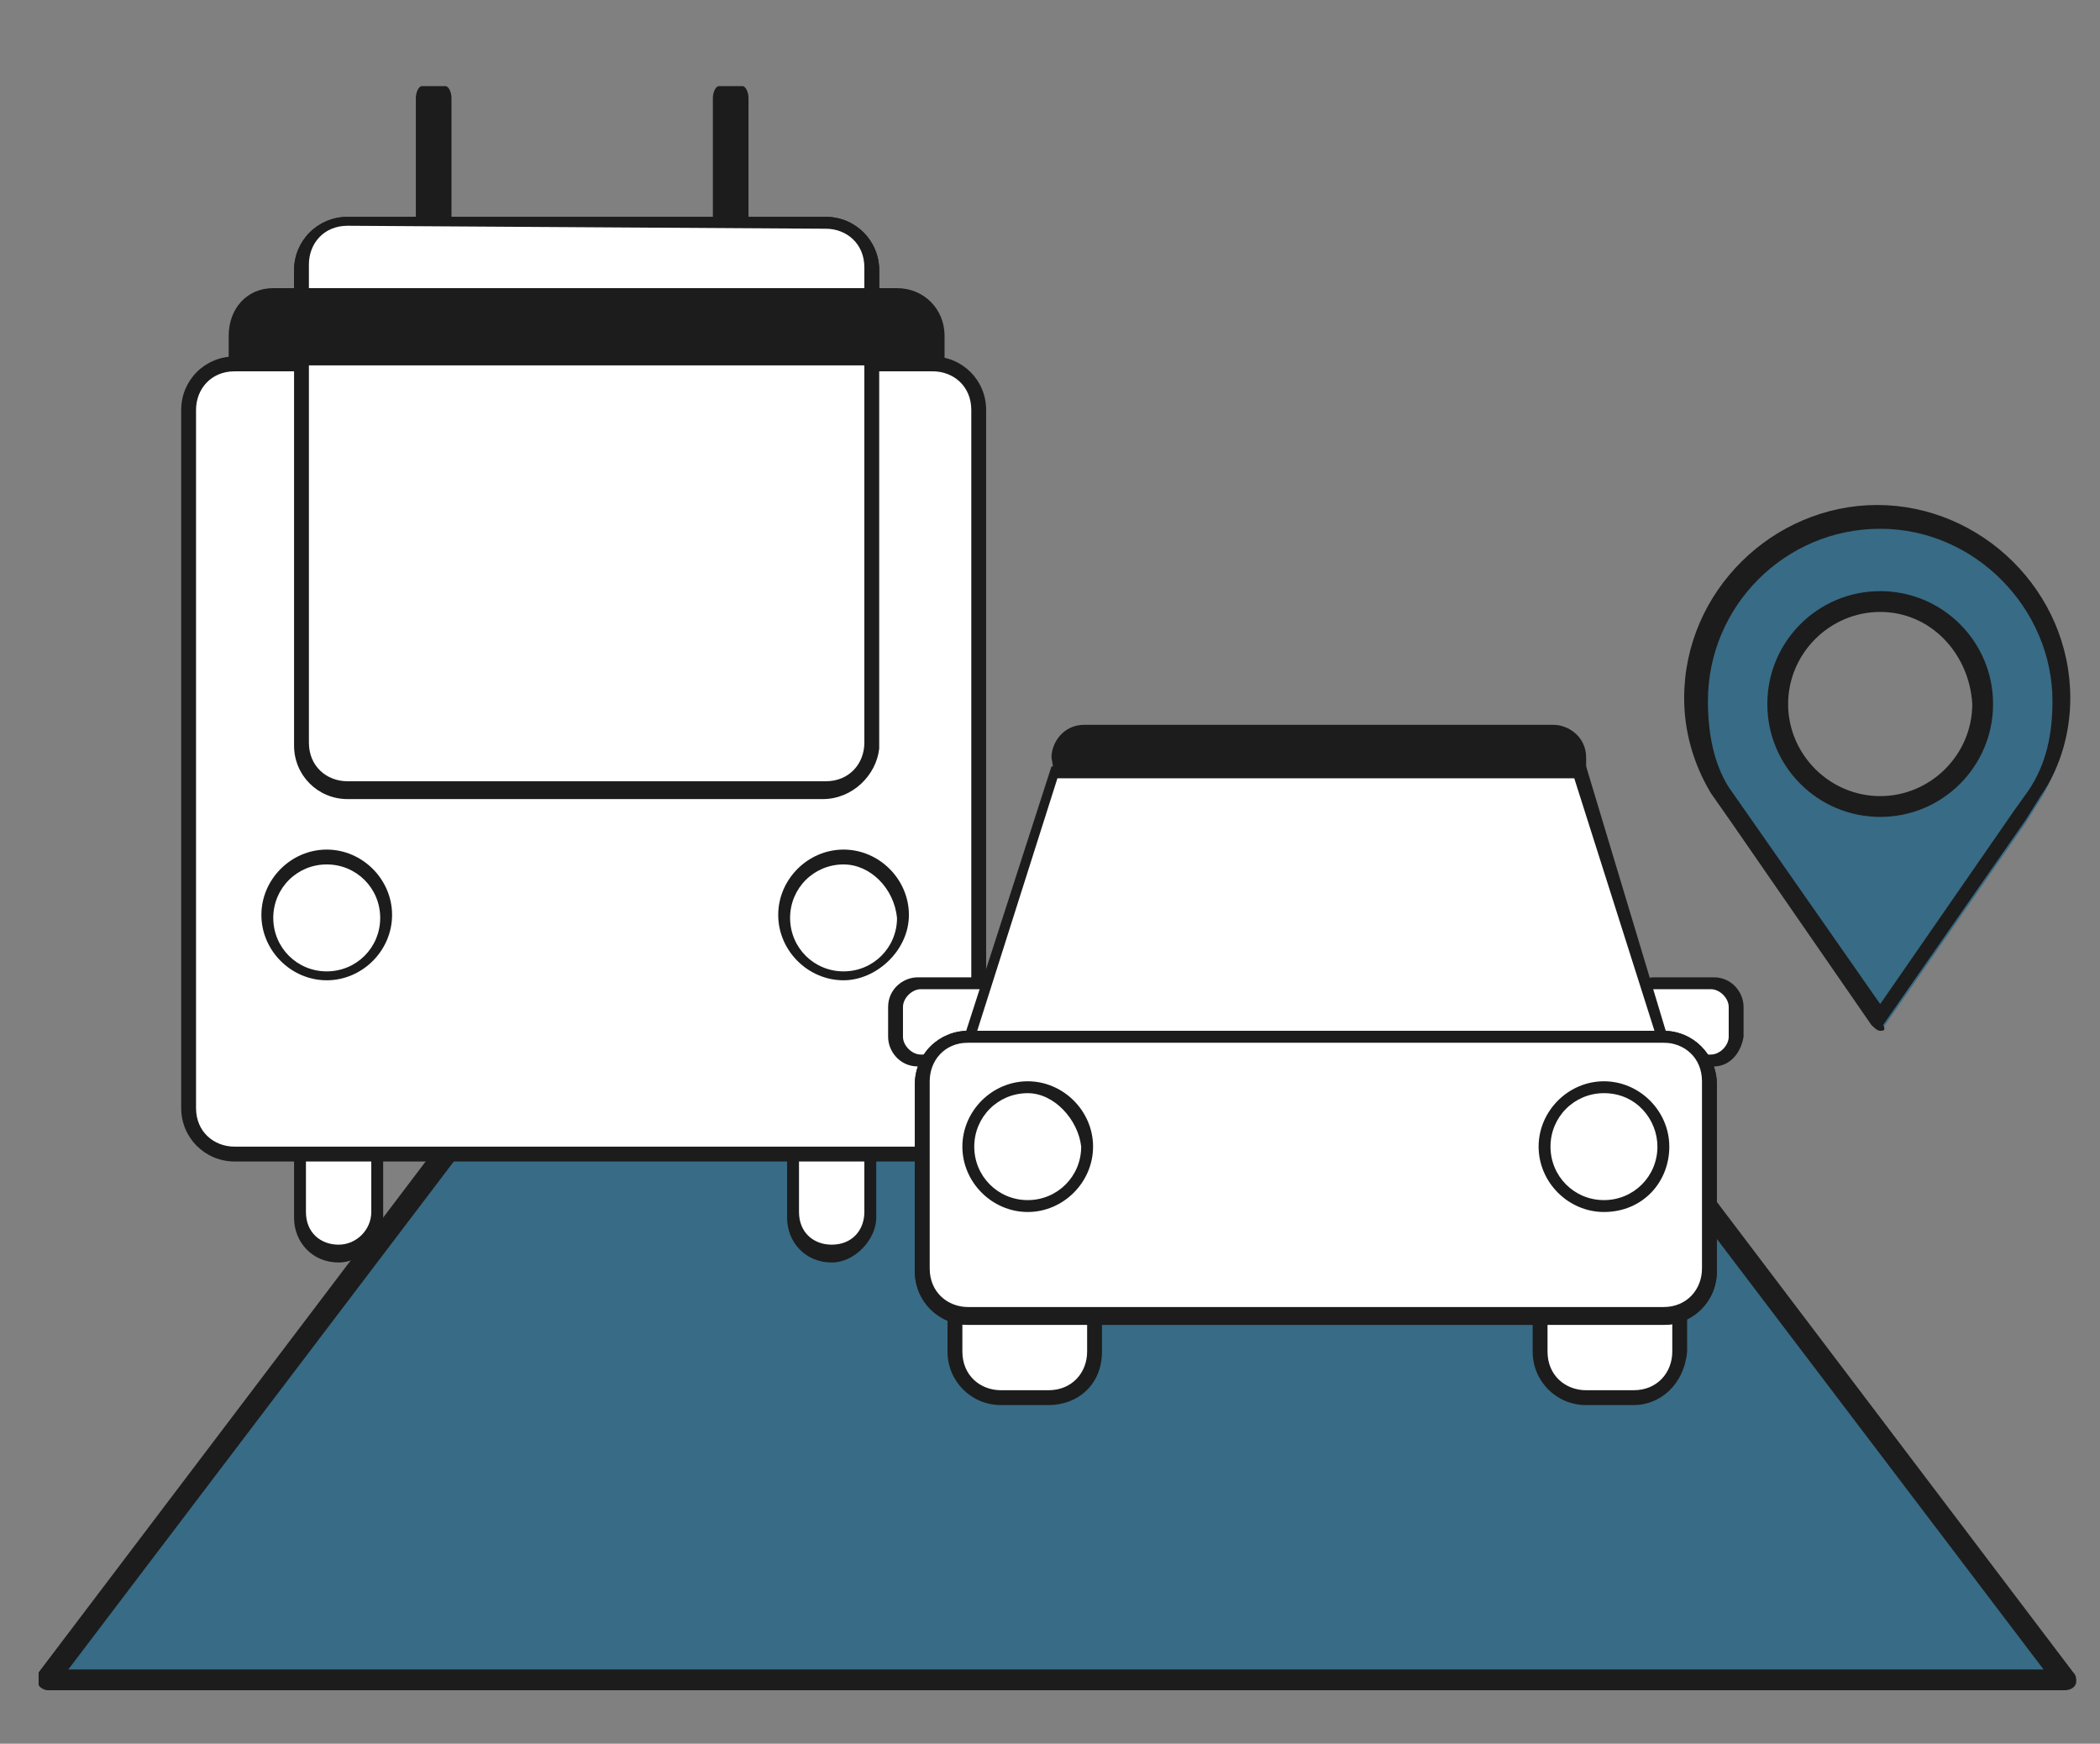
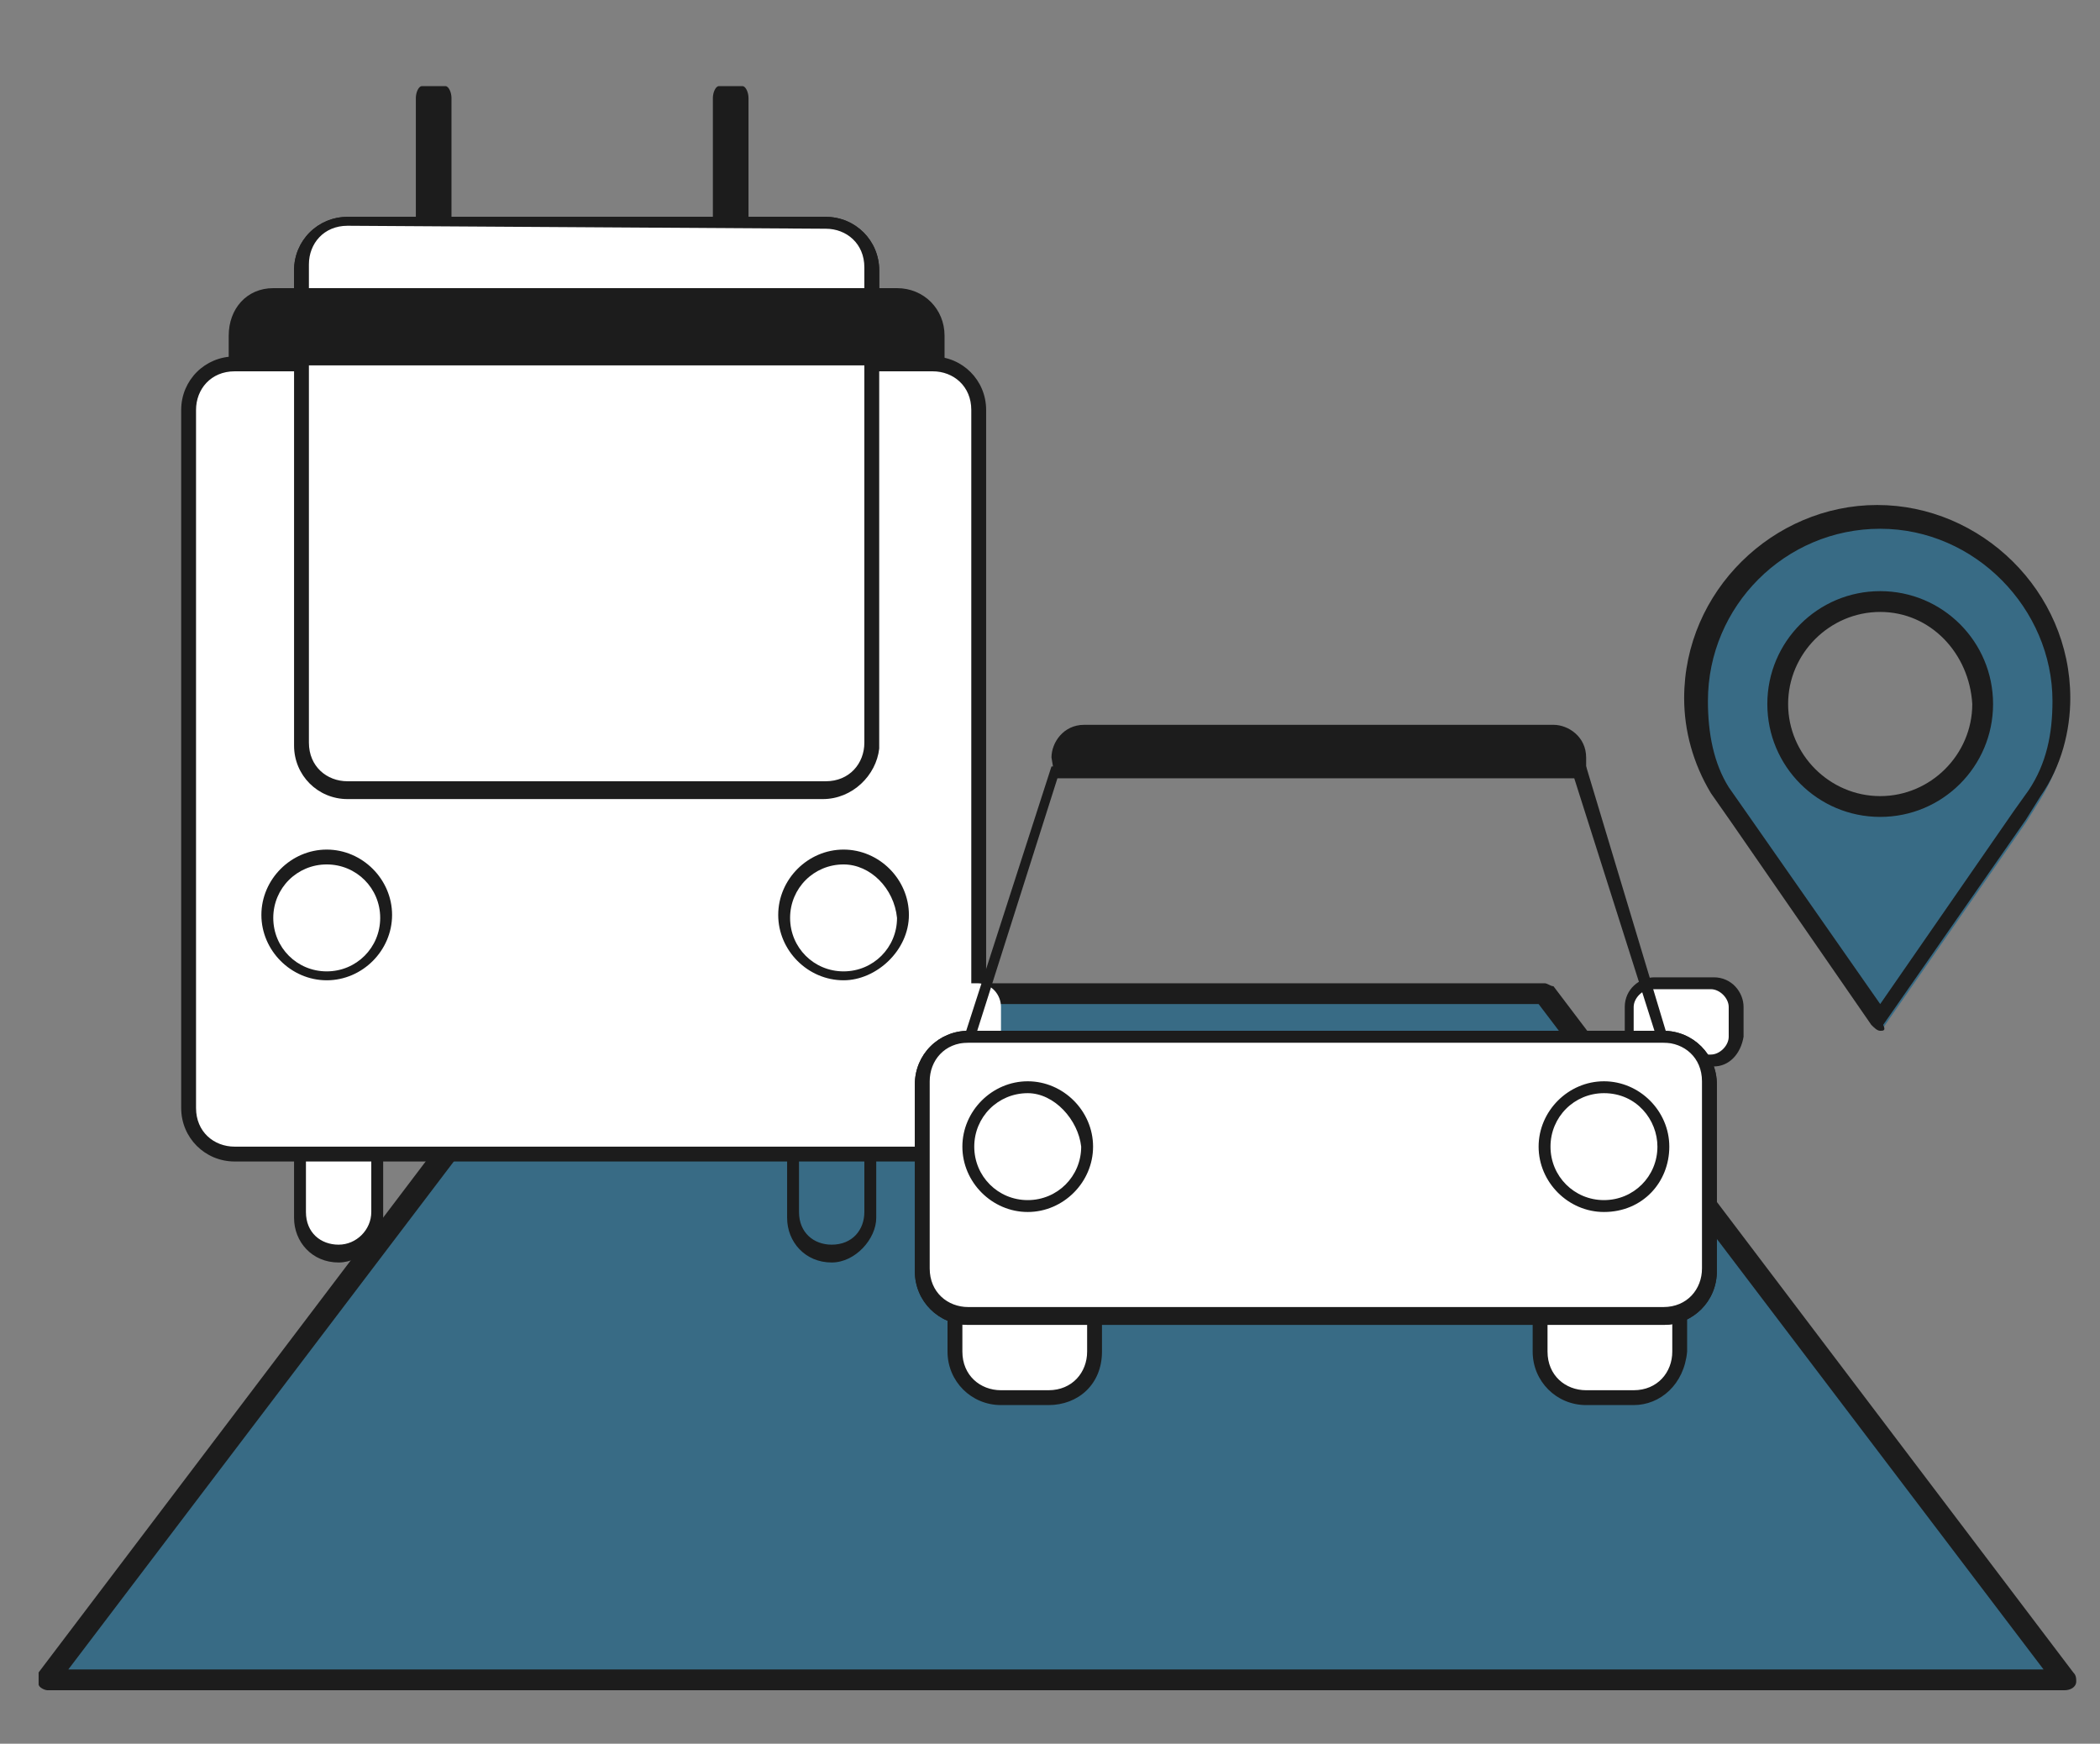
<svg xmlns="http://www.w3.org/2000/svg" xmlns:xlink="http://www.w3.org/1999/xlink" version="1.1" id="Ebene_1" x="0px" y="0px" viewBox="0 0 70.7 58.7" style="enable-background:new 0 0 70.7 58.7;" xml:space="preserve">
  <rect x="0" y="0" width="70.7" height="58.7" fill="#808080" stroke="none" />
  <style type="text/css">
	.st0{fill:#386B85;}
	.st1{clip-path:url(#SVGID_00000015346382407505124930000012492407964625800865_);fill:#1C1C1C;}
	.st2{fill:#1C1C1C;}
	.st3{fill:#FFFFFF;}
</style>
  <g>
    <g>
      <g>
        <polygon class="st0" points="19.1,33.4 1.6,56.6 69.5,56.6 52,33.4    " />
      </g>
    </g>
    <g>
      <g>
        <g>
          <g>
            <g>
              <defs>
                <rect id="SVGID_1_" x="1.3" y="2.9" width="68.6" height="54.1" />
              </defs>
              <clipPath id="SVGID_00000092431117141641987570000015782082990419728521_">
                <use xlink:href="#SVGID_1_" style="overflow:visible;" />
              </clipPath>
              <path style="clip-path:url(#SVGID_00000092431117141641987570000015782082990419728521_);fill:#1C1C1C;" d="M69.5,56.9        L69.5,56.9H1.6c-0.1,0-0.3-0.1-0.3-0.2c-0.1-0.1,0-0.3,0-0.4l17.5-23.1c0.1-0.1,0.2-0.1,0.3-0.1H52c0.1,0,0.2,0.1,0.3,0.1        l17.5,23.1c0.1,0.1,0.1,0.2,0.1,0.3C69.9,56.8,69.7,56.9,69.5,56.9 M2.3,56.2h66.5l-17-22.4H19.3L2.3,56.2z" />
            </g>
          </g>
        </g>
      </g>
    </g>
    <g>
      <g>
        <g>
          <g>
            <g>
              <path class="st0" d="M63.3,27.1c-1.9,0-3.4-1.5-3.4-3.4s1.5-3.4,3.4-3.4c1.9,0,3.4,1.5,3.4,3.4S65.2,27.1,63.3,27.1         M63.3,17.6c-3.3,0-6.1,2.8-6.1,6.1c0,1.1,0.3,2.1,0.8,3.1l0.7,1l4.7,6.8l4.8-6.9l0.5-0.8c0.6-1,0.9-2,0.9-3.1        C69.4,20.3,66.6,17.6,63.3,17.6" />
            </g>
          </g>
          <g>
            <g>
              <path class="st2" d="M63.3,34.7c-0.1,0-0.2-0.1-0.3-0.2l-4.7-6.8l-0.7-1c-0.6-1-0.9-2.1-0.9-3.2c0-3.6,3-6.5,6.5-6.5        s6.5,2.9,6.5,6.5c0,1.1-0.3,2.3-1,3.3l-0.5,0.8l-4.8,6.9C63.5,34.7,63.4,34.7,63.3,34.7 M58.2,26.5l0.7,1l4.4,6.3l4.5-6.5        l0.5-0.7c0.6-0.9,0.8-1.9,0.8-3c0-3.1-2.6-5.8-5.8-5.8s-5.8,2.6-5.8,5.8C57.5,24.7,57.7,25.7,58.2,26.5 M63.3,27.5        c-2.1,0-3.8-1.7-3.8-3.8s1.7-3.8,3.8-3.8c2.1,0,3.8,1.7,3.8,3.8S65.4,27.5,63.3,27.5 M63.3,20.6c-1.7,0-3.1,1.4-3.1,3.1        s1.4,3.1,3.1,3.1c1.7,0,3.1-1.4,3.1-3.1C66.3,22,65,20.6,63.3,20.6" />
            </g>
          </g>
          <g>
            <g>
              <path class="st3" d="M29.3,25.1c0,0.9-0.7,1.6-1.6,1.6h-16c-0.9,0-1.6-0.7-1.6-1.6v-16c0-0.9,0.7-1.6,1.6-1.6h16.1        c0.9,0,1.6,0.7,1.6,1.6L29.3,25.1L29.3,25.1z" />
            </g>
          </g>
          <g>
            <g>
              <path class="st2" d="M27.7,26.9h-16c-1,0-1.8-0.8-1.8-1.8v-16c0-1,0.8-1.8,1.8-1.8h16.1c1,0,1.8,0.8,1.8,1.8v16.1        C29.5,26.1,28.7,26.9,27.7,26.9 M11.7,7.6c-0.8,0-1.3,0.6-1.3,1.3V25c0,0.8,0.6,1.3,1.3,1.3h16.1c0.8,0,1.3-0.6,1.3-1.3V9        c0-0.8-0.6-1.3-1.3-1.3L11.7,7.6L11.7,7.6z" />
            </g>
          </g>
          <g>
            <g>
              <path class="st2" d="M15.2,8.4c0,0.2-0.1,0.4-0.2,0.4h-0.8c-0.1,0-0.2-0.2-0.2-0.4V3.3c0-0.2,0.1-0.4,0.2-0.4H15        c0.1,0,0.2,0.2,0.2,0.4V8.4z" />
            </g>
          </g>
          <g>
            <g>
              <path class="st2" d="M25.2,8.4c0,0.2-0.1,0.4-0.2,0.4h-0.8c-0.1,0-0.2-0.2-0.2-0.4V3.3c0-0.2,0.1-0.4,0.2-0.4H25        c0.1,0,0.2,0.2,0.2,0.4V8.4z" />
            </g>
          </g>
          <g>
            <g>
              <path class="st3" d="M12.8,40.8c0,0.8-0.6,1.3-1.3,1.3s-1.3-0.6-1.3-1.3v-3.2c0-0.8,0.6-1.3,1.3-1.3s1.3,0.6,1.3,1.3V40.8z" />
            </g>
          </g>
          <g>
            <g>
              <path class="st2" d="M11.4,42.5c-0.9,0-1.5-0.7-1.5-1.5v-3.2c0-0.9,0.7-1.5,1.5-1.5c0.9,0,1.5,0.7,1.5,1.5V41        C13,41.7,12.2,42.5,11.4,42.5 M11.4,36.5c-0.7,0-1.1,0.5-1.1,1.1v3.2c0,0.7,0.5,1.1,1.1,1.1s1.1-0.5,1.1-1.1v-3.2        C12.5,36.9,12,36.5,11.4,36.5" />
            </g>
          </g>
          <g>
            <g>
-               <path class="st3" d="M29.3,40.8c0,0.8-0.6,1.3-1.3,1.3s-1.3-0.6-1.3-1.3v-3.2c0-0.8,0.6-1.3,1.3-1.3s1.3,0.6,1.3,1.3V40.8z" />
-             </g>
+               </g>
          </g>
          <g>
            <g>
              <path class="st2" d="M28,42.5c-0.9,0-1.5-0.7-1.5-1.5v-3.2c0-0.9,0.7-1.5,1.5-1.5c0.9,0,1.5,0.7,1.5,1.5V41        C29.5,41.7,28.8,42.5,28,42.5 M28,36.5c-0.7,0-1.1,0.5-1.1,1.1v3.2c0,0.7,0.5,1.1,1.1,1.1c0.7,0,1.1-0.5,1.1-1.1v-3.2        C29.1,36.9,28.6,36.5,28,36.5" />
            </g>
          </g>
          <g>
            <g>
              <path class="st3" d="M32.9,37.3c0,0.9-0.7,1.6-1.5,1.6H7.9c-0.9,0-1.6-0.7-1.6-1.6V13.8c0-0.9,0.7-1.6,1.6-1.6h23.5        c0.9,0,1.5,0.7,1.5,1.6V37.3z" />
            </g>
          </g>
          <g>
            <g>
              <path class="st2" d="M31.4,39.1H7.9c-1,0-1.8-0.8-1.8-1.8V13.8c0-1,0.8-1.8,1.8-1.8h23.5c1,0,1.8,0.8,1.8,1.8v23.5        C33.2,38.3,32.4,39.1,31.4,39.1 M7.9,12.5c-0.8,0-1.3,0.6-1.3,1.3v23.5c0,0.8,0.6,1.3,1.3,1.3h23.5c0.8,0,1.3-0.6,1.3-1.3        V13.8c0-0.8-0.6-1.3-1.3-1.3H7.9z" />
            </g>
          </g>
          <g>
            <g>
              <path class="st3" d="M29.3,25.1c0,0.9-0.7,1.6-1.6,1.6h-16c-0.9,0-1.6-0.7-1.6-1.6v-16c0-0.9,0.7-1.6,1.6-1.6h16.1        c0.9,0,1.6,0.7,1.6,1.6L29.3,25.1L29.3,25.1z" />
            </g>
          </g>
          <g>
            <g>
              <path class="st2" d="M27.7,26.9h-16c-1,0-1.8-0.8-1.8-1.8v-16c0-1,0.8-1.8,1.8-1.8h16.1c1,0,1.8,0.8,1.8,1.8v16.1        C29.5,26.1,28.7,26.9,27.7,26.9 M11.7,7.6c-0.8,0-1.3,0.6-1.3,1.3V25c0,0.8,0.6,1.3,1.3,1.3h16.1c0.8,0,1.3-0.6,1.3-1.3V9        c0-0.8-0.6-1.3-1.3-1.3L11.7,7.6L11.7,7.6z" />
            </g>
          </g>
          <g>
            <g>
              <path class="st2" d="M7.9,12.3h23.5h0.4v-1c0-0.9-0.7-1.6-1.6-1.6h-21c-0.9,0-1.5,0.7-1.5,1.6v1H7.9z" />
            </g>
          </g>
          <g>
            <g>
              <path class="st3" d="M30.3,30.9c0,1-0.9,2-2,2c-1,0-2-0.9-2-2c0-1.1,0.9-2,2-2C29.4,28.9,30.3,29.8,30.3,30.9" />
            </g>
          </g>
          <g>
            <g>
              <path class="st2" d="M28.4,33c-1.2,0-2.2-1-2.2-2.2s1-2.2,2.2-2.2s2.2,1,2.2,2.2S29.5,33,28.4,33 M28.4,29.1        c-1,0-1.8,0.8-1.8,1.8s0.8,1.8,1.8,1.8s1.8-0.8,1.8-1.8C30.1,29.9,29.3,29.1,28.4,29.1" />
            </g>
          </g>
          <g>
            <g>
              <path class="st3" d="M13,30.9c0,1-0.9,2-2,2s-2-0.9-2-2c0-1.1,0.9-2,2-2S13,29.8,13,30.9" />
            </g>
          </g>
          <g>
            <g>
              <path class="st2" d="M11,33c-1.2,0-2.2-1-2.2-2.2s1-2.2,2.2-2.2s2.2,1,2.2,2.2S12.2,33,11,33 M11,29.1c-1,0-1.8,0.8-1.8,1.8        s0.8,1.8,1.8,1.8s1.8-0.8,1.8-1.8C12.8,29.9,12,29.1,11,29.1" />
            </g>
          </g>
          <g>
            <g>
              <path class="st3" d="M33.7,34.9c0,0.5-0.4,0.8-0.8,0.8h-2c-0.5,0-0.8-0.4-0.8-0.8v-1c0-0.5,0.4-0.8,0.8-0.8h2        c0.5,0,0.8,0.4,0.8,0.8V34.9z" />
            </g>
          </g>
          <g>
            <g>
-               <path class="st2" d="M32.9,35.9h-2c-0.6,0-1-0.5-1-1v-1c0-0.6,0.5-1,1-1h2c0.6,0,1,0.5,1,1v1C34,35.5,33.5,35.9,32.9,35.9         M31,33.3c-0.3,0-0.6,0.3-0.6,0.6v1c0,0.3,0.3,0.6,0.6,0.6h2c0.3,0,0.6-0.3,0.6-0.6v-1c0-0.3-0.3-0.6-0.6-0.6H31z" />
-             </g>
+               </g>
          </g>
          <g>
            <g>
              <path class="st3" d="M58.4,34.9c0,0.5-0.4,0.8-0.8,0.8h-2c-0.5,0-0.8-0.4-0.8-0.8v-1c0-0.5,0.4-0.8,0.8-0.8h2        c0.5,0,0.8,0.4,0.8,0.8V34.9z" />
            </g>
          </g>
          <g>
            <g>
              <path class="st2" d="M57.7,35.9h-2c-0.6,0-1-0.5-1-1v-1c0-0.6,0.5-1,1-1h2c0.6,0,1,0.5,1,1v1C58.6,35.5,58.2,35.9,57.7,35.9         M55.6,33.3c-0.3,0-0.6,0.3-0.6,0.6v1c0,0.3,0.3,0.6,0.6,0.6h2c0.3,0,0.6-0.3,0.6-0.6v-1c0-0.3-0.3-0.6-0.6-0.6H55.6z" />
            </g>
          </g>
          <g>
            <g>
              <path class="st3" d="M36.9,45.6c0,0.9-0.7,1.6-1.5,1.6h-1.6c-0.9,0-1.6-0.7-1.6-1.6v-2c0-0.9,0.7-1.6,1.6-1.6h1.6        c0.9,0,1.5,0.7,1.5,1.6V45.6z" />
            </g>
          </g>
          <g>
            <g>
              <path class="st2" d="M35.3,47.3h-1.6c-1,0-1.8-0.8-1.8-1.8v-2c0-1,0.8-1.8,1.8-1.8h1.6c1,0,1.8,0.8,1.8,1.8v2        C37.1,46.6,36.3,47.3,35.3,47.3 M33.7,42.2c-0.8,0-1.3,0.6-1.3,1.3v2c0,0.8,0.6,1.3,1.3,1.3h1.6c0.8,0,1.3-0.6,1.3-1.3v-2        c0-0.8-0.6-1.3-1.3-1.3H33.7z" />
            </g>
          </g>
          <g>
            <g>
              <path class="st3" d="M56.5,45.6c0,0.9-0.7,1.6-1.5,1.6h-1.6c-0.9,0-1.6-0.7-1.6-1.6v-2c0-0.9,0.7-1.6,1.6-1.6H55        c0.9,0,1.5,0.7,1.5,1.6V45.6z" />
            </g>
          </g>
          <g>
            <g>
              <path class="st2" d="M55,47.3h-1.6c-1,0-1.8-0.8-1.8-1.8v-2c0-1,0.8-1.8,1.8-1.8H55c1,0,1.8,0.8,1.8,1.8v2        C56.7,46.6,55.9,47.3,55,47.3 M53.4,42.2c-0.8,0-1.3,0.6-1.3,1.3v2c0,0.8,0.6,1.3,1.3,1.3H55c0.8,0,1.3-0.6,1.3-1.3v-2        c0-0.8-0.6-1.3-1.3-1.3H53.4z" />
            </g>
          </g>
          <g>
            <g>
              <path class="st3" d="M57.7,42.8c0,0.9-0.7,1.6-1.6,1.6H32.6c-0.9,0-1.5-0.7-1.5-1.6v-6.3c0-0.9,0.7-1.6,1.5-1.6H56        c0.9,0,1.6,0.7,1.6,1.6v6.3H57.7z" />
            </g>
          </g>
          <g>
            <g>
              <path class="st2" d="M56,44.6H32.6c-1,0-1.8-0.8-1.8-1.8v-6.3c0-1,0.8-1.8,1.8-1.8H56c1,0,1.8,0.8,1.8,1.8v6.3        C57.8,43.8,57,44.6,56,44.6 M32.6,35.1c-0.8,0-1.3,0.6-1.3,1.3v6.3c0,0.8,0.6,1.3,1.3,1.3H56c0.8,0,1.3-0.6,1.3-1.3v-6.3        c0-0.8-0.6-1.3-1.3-1.3H32.6z" />
            </g>
          </g>
          <g>
            <g>
              <path class="st3" d="M57.7,42.8c0,0.9-0.7,1.6-1.6,1.6H32.6c-0.9,0-1.5-0.7-1.5-1.6v-6.3c0-0.9,0.7-1.6,1.5-1.6H56        c0.9,0,1.6,0.7,1.6,1.6v6.3H57.7z" />
            </g>
          </g>
          <g>
            <g>
              <path class="st2" d="M56,44.6H32.6c-1,0-1.8-0.8-1.8-1.8v-6.3c0-1,0.8-1.8,1.8-1.8H56c1,0,1.8,0.8,1.8,1.8v6.3        C57.8,43.8,57,44.6,56,44.6 M32.6,35.1c-0.8,0-1.3,0.6-1.3,1.3v6.3c0,0.8,0.6,1.3,1.3,1.3H56c0.8,0,1.3-0.6,1.3-1.3v-6.3        c0-0.8-0.6-1.3-1.3-1.3H32.6z" />
            </g>
          </g>
        </g>
      </g>
    </g>
    <g>
      <g>
-         <polygon class="st3" points="56,34.9 53.2,26.1 35.4,26.1 32.7,34.9    " />
-       </g>
+         </g>
    </g>
    <g>
      <g>
        <path class="st2" d="M56.2,35.1H32.4l3-9.3h18L56.2,35.1z M32.9,34.7h22.8L53,26.2H35.6L32.9,34.7z" />
      </g>
    </g>
    <g>
      <g>
        <g>
          <g>
            <g>
              <path class="st2" d="M35.5,26.1h17.6h0.3v-0.6c0-0.7-0.6-1.1-1.1-1.1H36.5c-0.7,0-1.1,0.6-1.1,1.1L35.5,26.1L35.5,26.1z" />
            </g>
          </g>
          <g>
            <g>
              <path class="st3" d="M56,38.6c0,1-0.9,2-2,2c-1,0-2-0.9-2-2s0.9-2,2-2S56,37.5,56,38.6" />
            </g>
          </g>
          <g>
            <g>
              <path class="st2" d="M54,40.8c-1.2,0-2.2-1-2.2-2.2s1-2.2,2.2-2.2s2.2,1,2.2,2.2S55.3,40.8,54,40.8 M54,36.8        c-1,0-1.8,0.8-1.8,1.8s0.8,1.8,1.8,1.8s1.8-0.8,1.8-1.8C55.8,37.7,55.1,36.8,54,36.8" />
            </g>
          </g>
          <g>
            <g>
              <path class="st3" d="M36.6,38.6c0,1-0.9,2-2,2c-1,0-2-0.9-2-2s0.9-2,2-2C35.6,36.6,36.6,37.5,36.6,38.6" />
            </g>
          </g>
          <g>
            <g>
              <path class="st2" d="M34.6,40.8c-1.2,0-2.2-1-2.2-2.2s1-2.2,2.2-2.2s2.2,1,2.2,2.2S35.8,40.8,34.6,40.8 M34.6,36.8        c-1,0-1.8,0.8-1.8,1.8s0.8,1.8,1.8,1.8s1.8-0.8,1.8-1.8C36.3,37.7,35.5,36.8,34.6,36.8" />
            </g>
          </g>
        </g>
      </g>
    </g>
  </g>
</svg>